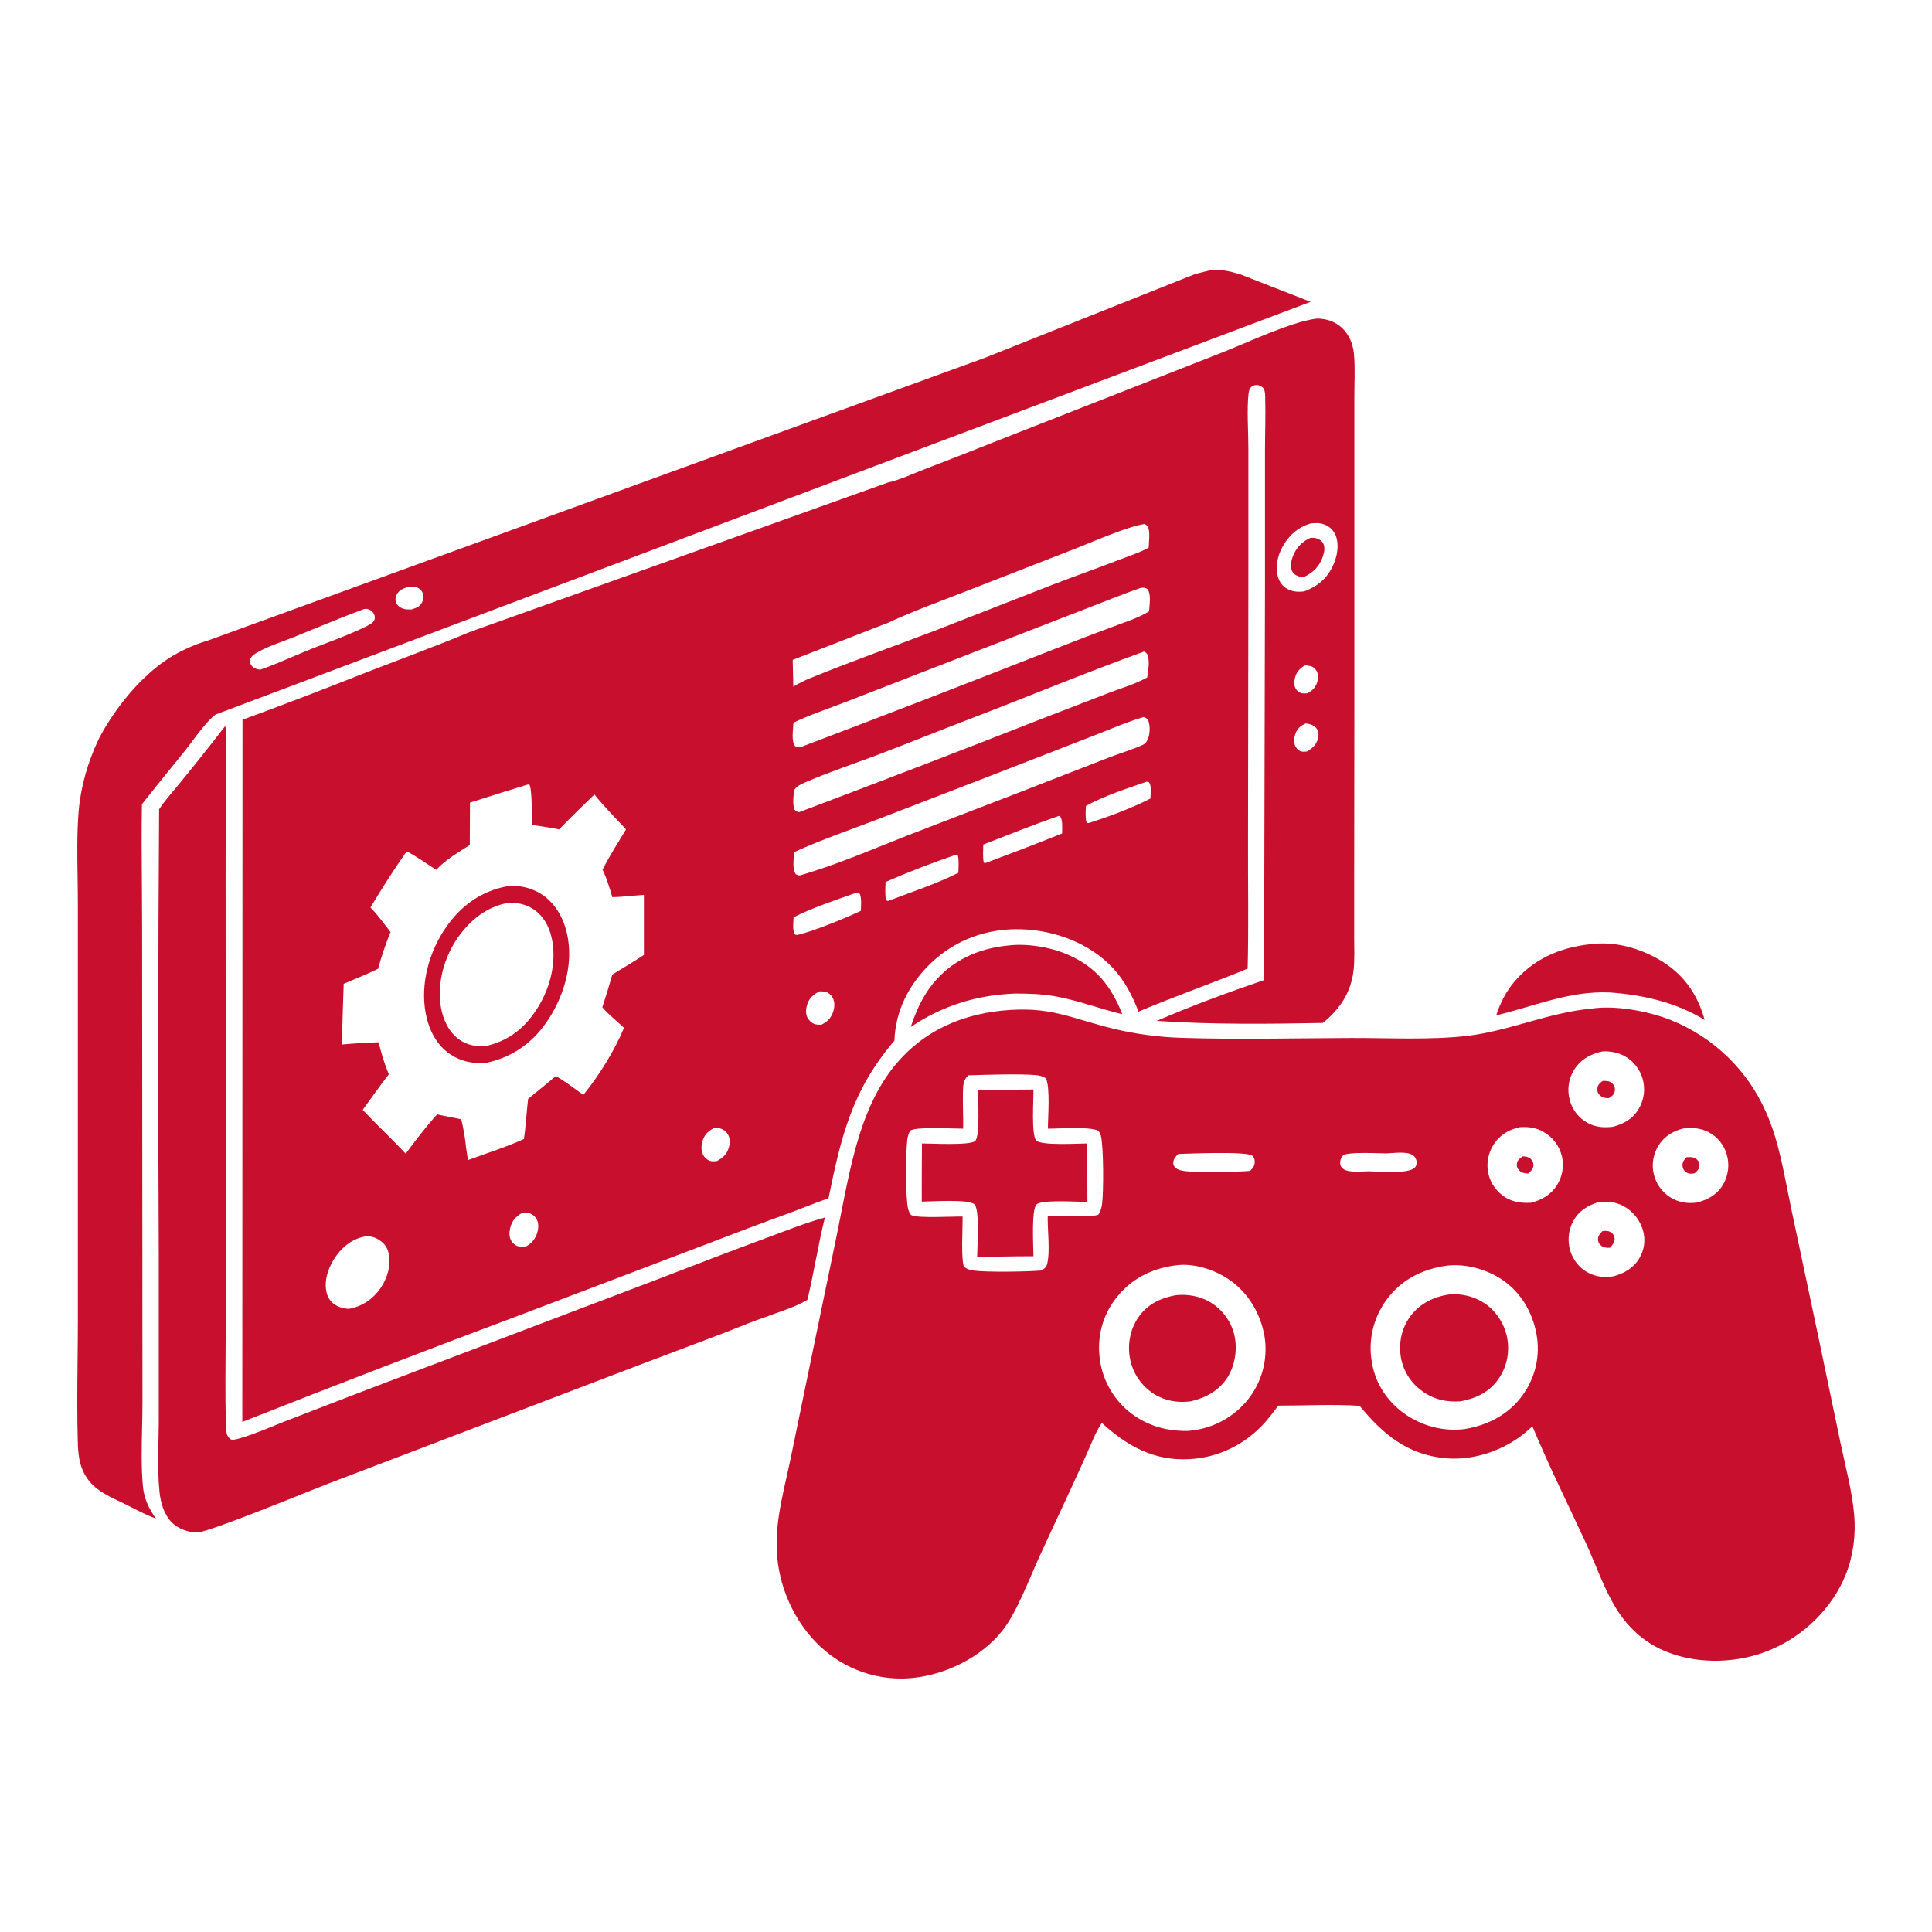
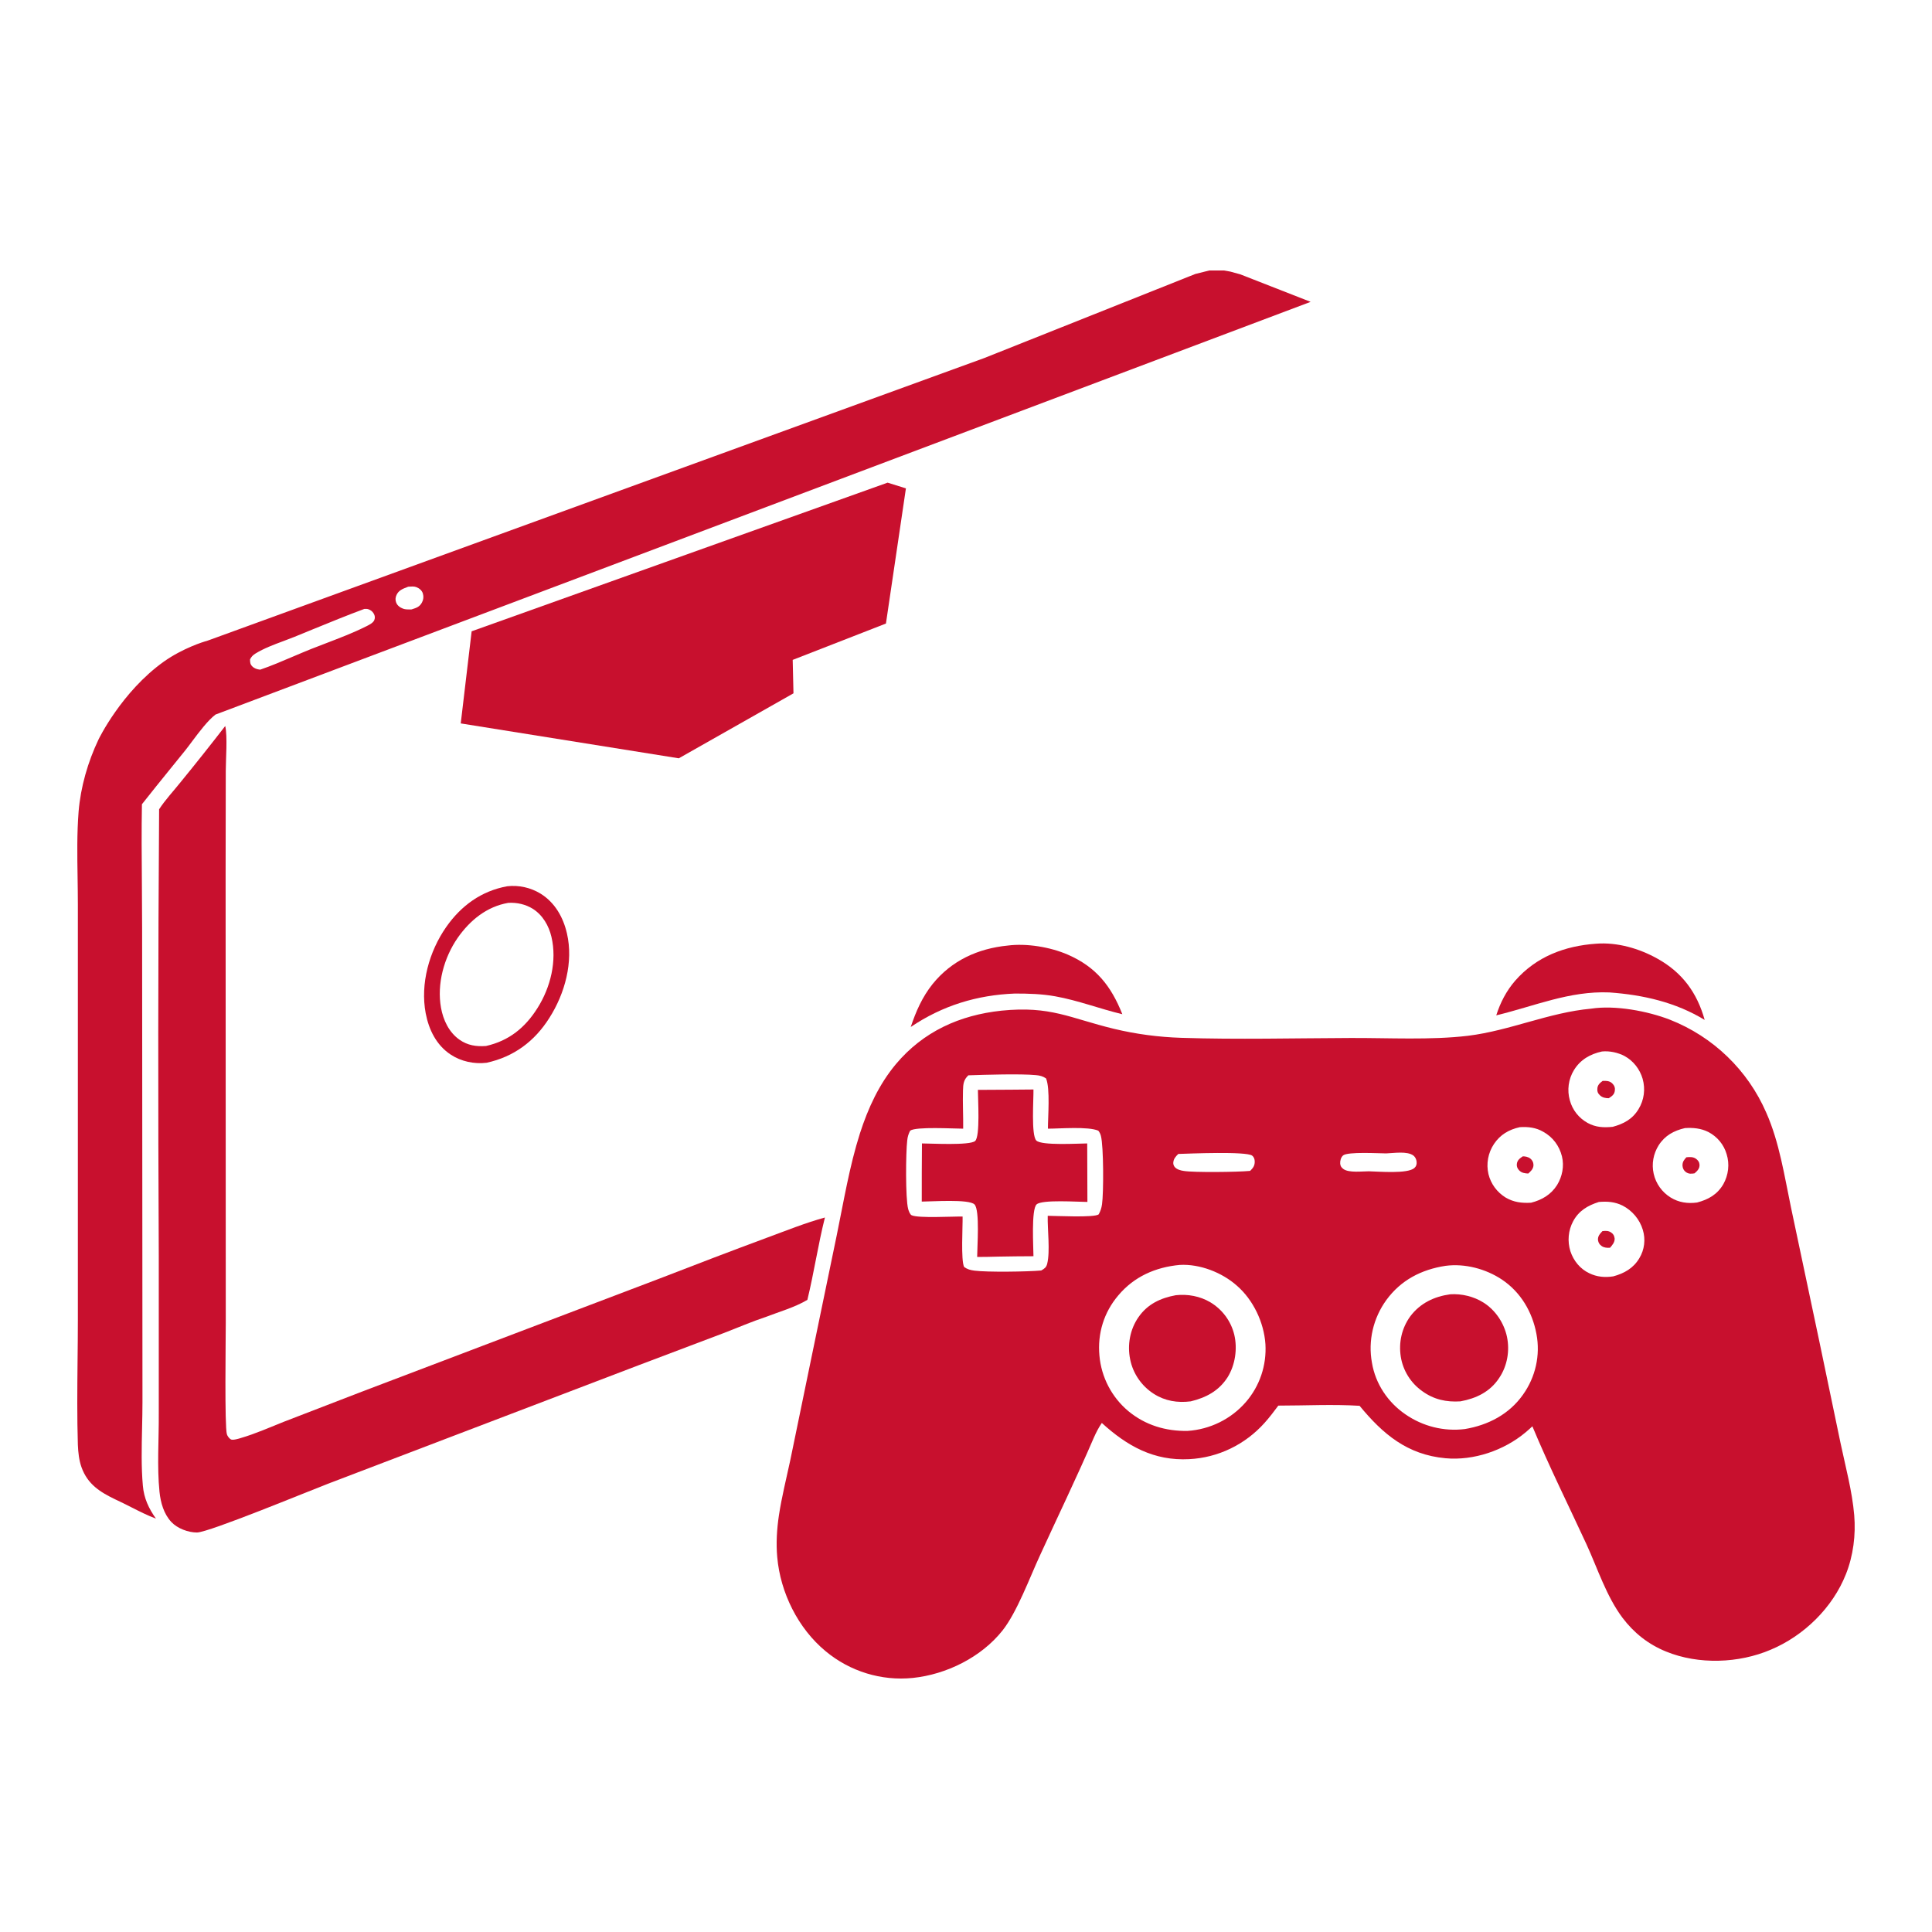
<svg xmlns="http://www.w3.org/2000/svg" width="50" height="50" viewBox="0 0 50 50" fill="none">
-   <path d="M33.755 14.928C33.703 14.928 33.655 14.933 33.607 14.914C33.531 14.89 33.468 14.847 33.435 14.771C33.383 14.656 33.416 14.513 33.459 14.398C33.545 14.178 33.693 14.016 33.913 13.92C33.946 13.92 33.985 13.915 34.018 13.92C34.099 13.93 34.185 13.973 34.233 14.044C34.3 14.145 34.276 14.283 34.238 14.393C34.157 14.646 33.989 14.818 33.755 14.928Z" fill="#C8102E" />
  <path d="M4.118 20.944C4.276 20.7 4.496 20.466 4.678 20.237C5.069 19.759 5.452 19.276 5.829 18.789C5.891 19.061 5.843 19.644 5.843 19.95L5.839 22.621L5.843 34.238C5.843 34.658 5.81 36.914 5.872 37.119C5.886 37.167 5.934 37.229 5.977 37.253C6.03 37.277 6.178 37.234 6.235 37.215C6.613 37.105 6.985 36.938 7.349 36.794L9.355 36.02L17.077 33.086C17.999 32.728 18.926 32.374 19.853 32.03C20.346 31.849 20.842 31.648 21.349 31.509C21.172 32.212 21.067 32.933 20.895 33.64C20.575 33.832 20.173 33.946 19.825 34.08C19.452 34.204 19.089 34.362 18.726 34.501L16.528 35.332L8.486 38.4C7.975 38.596 5.409 39.657 5.098 39.661C4.869 39.661 4.591 39.556 4.434 39.389C4.238 39.179 4.157 38.887 4.128 38.61C4.061 37.951 4.114 37.248 4.109 36.584V32.484C4.09 28.642 4.09 24.791 4.118 20.944Z" fill="#C8102E" />
  <path d="M12.594 27.504C12.273 27.543 11.934 27.471 11.666 27.294C11.294 27.05 11.098 26.649 11.017 26.224C10.873 25.459 11.107 24.623 11.547 23.992C11.934 23.438 12.46 23.056 13.129 22.936C13.43 22.903 13.731 22.97 13.989 23.127C14.361 23.357 14.576 23.739 14.672 24.155C14.844 24.895 14.62 25.712 14.218 26.343C13.836 26.95 13.296 27.351 12.594 27.504ZM13.153 23.366C12.598 23.462 12.164 23.815 11.843 24.274C11.49 24.785 11.303 25.464 11.413 26.08C11.471 26.401 11.619 26.716 11.891 26.907C12.101 27.055 12.326 27.089 12.579 27.07C13.172 26.936 13.592 26.596 13.912 26.085C14.247 25.555 14.419 24.867 14.271 24.245C14.204 23.959 14.046 23.682 13.788 23.519C13.602 23.404 13.377 23.352 13.153 23.366Z" fill="#C8102E" />
  <path d="M38.723 26.277C38.828 25.947 38.986 25.641 39.215 25.378C39.76 24.757 40.495 24.48 41.308 24.423C41.852 24.38 42.426 24.547 42.894 24.81C43.539 25.168 43.921 25.694 44.117 26.396C43.367 25.938 42.521 25.746 41.652 25.684C40.615 25.641 39.717 26.038 38.723 26.277Z" fill="#C8102E" />
  <path d="M23.57 26.578C23.704 26.176 23.867 25.804 24.134 25.469C24.626 24.858 25.31 24.547 26.079 24.471C26.571 24.408 27.178 24.509 27.632 24.705C28.368 25.025 28.755 25.517 29.046 26.248C28.468 26.11 27.899 25.89 27.312 25.785C26.963 25.722 26.619 25.713 26.265 25.713C25.286 25.751 24.392 26.023 23.57 26.578Z" fill="#C8102E" />
  <path d="M28.305 37.214C27.865 38.236 27.378 39.24 26.915 40.253C26.647 40.831 26.322 41.72 25.945 42.197C25.395 42.89 24.492 43.335 23.622 43.425C22.81 43.507 21.998 43.258 21.367 42.733C20.655 42.145 20.196 41.218 20.115 40.3C20.082 39.942 20.105 39.574 20.158 39.22C20.23 38.743 20.349 38.274 20.45 37.801L20.98 35.23L21.654 31.972C21.835 31.092 21.983 30.184 22.256 29.329C22.466 28.679 22.748 28.063 23.188 27.537C23.895 26.696 24.836 26.271 25.916 26.156C27.192 26.027 27.679 26.347 28.826 26.625C29.399 26.763 29.982 26.84 30.575 26.859C32.037 26.906 33.494 26.868 34.956 26.863C35.936 26.859 37.025 26.921 37.991 26.806C39.08 26.672 40.083 26.204 41.178 26.104C41.799 26.008 42.64 26.166 43.218 26.39C44.336 26.83 45.234 27.695 45.712 28.799C46.051 29.563 46.181 30.438 46.352 31.255L47.093 34.757L47.633 37.347C47.762 37.959 47.934 38.59 47.987 39.211C48.03 39.722 47.963 40.262 47.772 40.74C47.428 41.61 46.682 42.336 45.827 42.694C45 43.048 43.959 43.086 43.118 42.742C42.659 42.556 42.286 42.26 41.99 41.868C41.574 41.313 41.345 40.592 41.058 39.966C40.59 38.953 40.088 37.945 39.658 36.913C39.601 36.965 39.544 37.018 39.481 37.07C38.922 37.538 38.139 37.806 37.408 37.739C36.419 37.648 35.788 37.113 35.186 36.382C34.493 36.339 33.781 36.377 33.083 36.377C32.969 36.53 32.854 36.683 32.725 36.826C32.223 37.386 31.526 37.725 30.775 37.763C29.863 37.811 29.17 37.424 28.515 36.826C28.429 36.951 28.367 37.075 28.305 37.214ZM41.46 27.212C41.154 27.279 40.901 27.422 40.733 27.695C40.59 27.929 40.552 28.216 40.628 28.479C40.695 28.727 40.862 28.937 41.087 29.061C41.297 29.176 41.503 29.186 41.737 29.162C42.019 29.085 42.248 28.966 42.406 28.703C42.549 28.469 42.587 28.187 42.511 27.919C42.439 27.671 42.272 27.456 42.047 27.332C41.875 27.241 41.66 27.193 41.46 27.212ZM25.061 27.829C24.936 27.948 24.927 28.053 24.922 28.221C24.912 28.55 24.931 28.88 24.927 29.21C24.683 29.21 23.699 29.152 23.555 29.262C23.512 29.343 23.488 29.42 23.479 29.515C23.441 29.821 23.431 31.016 23.503 31.288C23.517 31.336 23.546 31.427 23.594 31.451C23.77 31.532 24.664 31.479 24.912 31.484C24.917 31.747 24.865 32.612 24.951 32.789C25.037 32.851 25.113 32.87 25.218 32.884C25.548 32.927 26.59 32.913 26.948 32.88C27.029 32.832 27.077 32.803 27.101 32.707C27.182 32.378 27.106 31.823 27.115 31.465C27.311 31.465 28.329 31.518 28.434 31.427C28.482 31.341 28.506 31.264 28.52 31.169C28.563 30.882 28.563 29.664 28.491 29.396C28.477 29.343 28.458 29.305 28.424 29.262C28.162 29.148 27.426 29.21 27.12 29.21C27.12 28.904 27.182 28.177 27.072 27.91C26.991 27.853 26.91 27.833 26.809 27.824C26.408 27.786 25.5 27.814 25.061 27.829ZM39.333 29.171C39.051 29.233 38.827 29.363 38.664 29.606C38.511 29.836 38.459 30.117 38.521 30.385C38.583 30.638 38.741 30.853 38.965 30.992C39.176 31.116 39.386 31.14 39.625 31.126C39.907 31.054 40.141 30.916 40.298 30.667C40.432 30.447 40.485 30.18 40.423 29.926C40.356 29.654 40.184 29.425 39.94 29.291C39.754 29.181 39.548 29.157 39.333 29.171ZM43.605 29.195C43.318 29.262 43.089 29.386 42.926 29.64C42.788 29.86 42.74 30.122 42.797 30.376C42.855 30.634 43.013 30.853 43.237 30.992C43.447 31.121 43.677 31.154 43.92 31.121C44.212 31.044 44.441 30.916 44.599 30.648C44.733 30.409 44.766 30.127 44.685 29.869C44.613 29.621 44.441 29.415 44.212 29.296C44.021 29.2 43.82 29.181 43.605 29.195ZM35.874 29.85C35.687 29.85 34.875 29.802 34.76 29.902C34.703 29.95 34.679 30.041 34.684 30.113C34.689 30.18 34.717 30.218 34.77 30.256C34.913 30.357 35.253 30.313 35.425 30.313C35.673 30.318 36.433 30.385 36.605 30.227C36.653 30.184 36.667 30.132 36.662 30.07C36.657 30.008 36.629 29.945 36.581 29.907C36.419 29.783 36.065 29.845 35.874 29.85ZM30.494 29.864C30.422 29.936 30.369 29.993 30.364 30.098C30.364 30.137 30.379 30.175 30.403 30.203C30.455 30.266 30.56 30.294 30.637 30.304C30.895 30.347 32.037 30.333 32.333 30.304C32.343 30.304 32.347 30.304 32.357 30.299C32.429 30.227 32.472 30.17 32.472 30.065C32.472 30.003 32.457 29.95 32.405 29.907C32.252 29.793 30.785 29.855 30.494 29.864ZM41.378 31.107C41.092 31.198 40.862 31.331 40.714 31.604C40.585 31.843 40.561 32.124 40.642 32.383C40.724 32.631 40.896 32.841 41.13 32.951C41.326 33.047 41.536 33.066 41.751 33.032C42.033 32.956 42.272 32.822 42.425 32.564C42.559 32.344 42.592 32.077 42.516 31.828C42.434 31.556 42.243 31.331 41.995 31.202C41.794 31.102 41.598 31.088 41.378 31.107ZM30.532 32.736C29.906 32.794 29.351 33.037 28.941 33.525C28.568 33.964 28.401 34.509 28.453 35.082C28.501 35.641 28.773 36.162 29.203 36.521C29.643 36.884 30.169 37.041 30.732 37.032C31.315 36.994 31.86 36.726 32.242 36.286C32.601 35.871 32.782 35.336 32.749 34.786C32.711 34.222 32.433 33.639 32.008 33.271C31.626 32.932 31.052 32.707 30.532 32.736ZM37.408 32.76C36.786 32.856 36.256 33.128 35.879 33.644C35.539 34.112 35.401 34.7 35.506 35.269C35.597 35.813 35.917 36.291 36.371 36.602C36.82 36.913 37.365 37.051 37.909 36.984C38.511 36.884 39.056 36.602 39.414 36.095C39.739 35.641 39.868 35.073 39.763 34.523C39.658 33.955 39.357 33.443 38.874 33.118C38.454 32.837 37.909 32.693 37.408 32.76Z" fill="#C8102E" />
  <path d="M41.635 28.422C41.553 28.422 41.468 28.407 41.405 28.345C41.358 28.302 41.334 28.255 41.339 28.188C41.339 28.083 41.401 28.03 41.477 27.973C41.582 27.973 41.663 27.968 41.74 28.054C41.783 28.102 41.802 28.154 41.792 28.221C41.783 28.326 41.716 28.369 41.635 28.422Z" fill="#C8102E" />
  <path d="M25.308 28.206L26.173 28.201L26.746 28.196C26.751 28.445 26.684 29.372 26.818 29.515C26.947 29.654 27.922 29.592 28.137 29.592L28.142 31.106C27.903 31.106 26.971 31.04 26.828 31.169C26.684 31.297 26.746 32.296 26.746 32.511C26.441 32.511 26.135 32.516 25.834 32.521C25.652 32.526 25.471 32.53 25.289 32.53C25.289 32.272 25.361 31.326 25.222 31.173C25.088 31.025 24.099 31.097 23.855 31.097C23.855 30.595 23.855 30.093 23.86 29.592C24.09 29.592 25.098 29.649 25.236 29.529C25.37 29.41 25.308 28.445 25.308 28.206Z" fill="#C8102E" />
  <path d="M39.551 30.371C39.46 30.366 39.383 30.357 39.317 30.29C39.274 30.247 39.25 30.194 39.255 30.132C39.264 30.027 39.326 29.984 39.407 29.927C39.422 29.927 39.431 29.927 39.446 29.927C39.522 29.931 39.603 29.965 39.646 30.027C39.68 30.075 39.689 30.118 39.685 30.175C39.67 30.266 39.613 30.314 39.551 30.371Z" fill="#C8102E" />
  <path d="M43.854 30.366C43.773 30.38 43.701 30.385 43.629 30.332C43.577 30.294 43.548 30.237 43.543 30.17C43.539 30.07 43.582 30.017 43.644 29.95C43.734 29.941 43.821 29.936 43.897 29.993C43.945 30.031 43.978 30.07 43.983 30.137C43.992 30.242 43.926 30.304 43.854 30.366Z" fill="#C8102E" />
  <path d="M41.667 32.292C41.591 32.296 41.514 32.292 41.452 32.248C41.4 32.215 41.366 32.163 41.356 32.096C41.347 31.991 41.404 31.933 41.471 31.861C41.552 31.852 41.629 31.847 41.7 31.9C41.758 31.938 41.777 31.986 41.787 32.053C41.791 32.153 41.724 32.225 41.667 32.292Z" fill="#C8102E" />
  <path d="M37.796 36.267C37.432 36.291 37.108 36.22 36.811 36.005C36.51 35.794 36.309 35.469 36.252 35.111C36.195 34.743 36.276 34.375 36.496 34.069C36.754 33.725 37.117 33.553 37.533 33.496C37.829 33.477 38.144 33.553 38.393 33.711C38.703 33.907 38.923 34.237 39 34.595C39.076 34.958 39.009 35.35 38.799 35.661C38.565 36.019 38.206 36.191 37.796 36.267Z" fill="#C8102E" />
  <path d="M30.816 36.267C30.472 36.31 30.151 36.258 29.86 36.072C29.545 35.871 29.32 35.546 29.248 35.178C29.172 34.805 29.244 34.404 29.463 34.089C29.698 33.749 30.037 33.592 30.429 33.52C30.739 33.486 31.055 33.544 31.322 33.702C31.633 33.888 31.857 34.189 31.943 34.542C32.029 34.906 31.967 35.326 31.771 35.642C31.542 36 31.207 36.172 30.816 36.267Z" fill="#C8102E" />
-   <path d="M22.971 12.491C23.301 12.415 23.621 12.262 23.932 12.142C24.558 11.903 25.179 11.659 25.8 11.411L31.606 9.132C32.265 8.874 33.398 8.334 34.057 8.248C34.095 8.243 34.129 8.243 34.167 8.248C34.425 8.267 34.645 8.372 34.812 8.573C34.965 8.764 35.032 8.988 35.046 9.227C35.07 9.562 35.051 9.911 35.051 10.25V18.354L35.046 22.865V24.26C35.046 24.537 35.061 24.824 35.032 25.096C34.97 25.675 34.683 26.114 34.234 26.473C32.824 26.501 31.338 26.516 29.938 26.42C30.841 26.028 31.783 25.684 32.714 25.364L32.738 15.057V11.679C32.738 11.21 32.757 10.742 32.743 10.279C32.743 10.212 32.738 10.116 32.705 10.059C32.676 10.011 32.609 9.978 32.562 9.968C32.504 9.958 32.442 9.968 32.394 10.006C32.337 10.054 32.323 10.111 32.313 10.183C32.265 10.589 32.308 11.182 32.308 11.607V14.641L32.299 21.699C32.294 22.822 32.318 23.945 32.289 25.068C31.353 25.455 30.397 25.785 29.465 26.181C29.303 25.765 29.112 25.388 28.806 25.058C28.209 24.413 27.296 24.074 26.431 24.05C25.566 24.021 24.739 24.313 24.109 24.91C23.54 25.445 23.172 26.148 23.148 26.931C22.049 28.217 21.767 29.416 21.442 31.012C21.099 31.127 20.764 31.27 20.425 31.394C19.689 31.662 18.958 31.939 18.227 32.221L13.487 34.023C11.074 34.926 8.665 35.853 6.271 36.799L6.276 18.627C7.337 18.239 8.393 17.833 9.439 17.418C10.362 17.059 11.289 16.72 12.201 16.338C12.201 16.706 12.153 18.349 12.259 18.603C12.326 18.636 12.393 18.66 12.464 18.679C12.846 18.789 17.395 19.41 17.668 19.362C17.677 19.362 17.687 19.358 17.696 19.358C18.017 19.272 18.351 19.037 18.633 18.87L20.085 18.029C20.377 17.862 20.673 17.666 20.989 17.542C22.059 17.107 23.148 16.72 24.228 16.309L27.238 15.133C27.807 14.914 28.381 14.713 28.949 14.493C29.207 14.393 29.484 14.307 29.728 14.173C29.733 14.025 29.766 13.796 29.718 13.662C29.695 13.604 29.675 13.59 29.623 13.561C29.174 13.623 28.213 14.053 27.735 14.235L25.041 15.286C24.333 15.563 23.621 15.817 22.928 16.142C22.976 14.928 22.967 13.705 22.971 12.491ZM33.919 13.547C33.594 13.643 33.355 13.853 33.192 14.149C33.063 14.383 32.996 14.684 33.078 14.942C33.121 15.081 33.211 15.191 33.34 15.253C33.479 15.32 33.603 15.32 33.751 15.306C34.1 15.172 34.344 14.976 34.502 14.627C34.607 14.393 34.664 14.106 34.568 13.858C34.511 13.719 34.406 13.623 34.267 13.571C34.153 13.528 34.043 13.533 33.919 13.547ZM29.518 15.215C29.083 15.368 28.653 15.54 28.223 15.707L21.872 18.172C21.428 18.345 20.96 18.497 20.535 18.703C20.53 18.87 20.468 19.181 20.582 19.315C20.649 19.338 20.683 19.334 20.75 19.324C22.948 18.493 25.141 17.642 27.329 16.782C27.817 16.591 28.299 16.404 28.791 16.223C29.102 16.104 29.451 15.998 29.738 15.822C29.747 15.645 29.8 15.392 29.695 15.243C29.623 15.2 29.585 15.21 29.518 15.215ZM29.604 16.863C28.099 17.408 26.617 18.024 25.122 18.598C24.319 18.904 23.521 19.229 22.718 19.534C22.107 19.764 21.476 19.974 20.874 20.232C20.769 20.28 20.63 20.332 20.563 20.433C20.53 20.576 20.511 20.805 20.558 20.949C20.602 20.992 20.621 21.006 20.678 21.02C22.78 20.227 24.883 19.42 26.971 18.598L28.691 17.934C29.016 17.809 29.384 17.704 29.69 17.532C29.714 17.341 29.766 17.112 29.69 16.93C29.666 16.897 29.647 16.882 29.604 16.863ZM33.766 17.222C33.627 17.308 33.551 17.394 33.512 17.551C33.489 17.647 33.484 17.757 33.546 17.843C33.584 17.891 33.641 17.934 33.703 17.943C33.746 17.948 33.79 17.943 33.833 17.943C33.971 17.867 34.052 17.79 34.095 17.633C34.119 17.542 34.119 17.427 34.062 17.346C34.014 17.279 33.952 17.236 33.866 17.231C33.837 17.222 33.804 17.222 33.766 17.222ZM29.585 18.56C29.136 18.693 28.696 18.889 28.261 19.056L25.666 20.065L22.694 21.212C21.982 21.484 21.242 21.737 20.554 22.053C20.544 22.215 20.496 22.492 20.597 22.626C20.64 22.645 20.654 22.655 20.702 22.655C21.643 22.387 22.57 21.981 23.483 21.623L26.35 20.519L28.72 19.596C29.006 19.487 29.322 19.396 29.594 19.267C29.642 19.243 29.671 19.2 29.695 19.152C29.762 19.018 29.771 18.803 29.723 18.665C29.704 18.617 29.671 18.579 29.618 18.564C29.609 18.56 29.594 18.564 29.585 18.56ZM33.794 18.722C33.67 18.779 33.579 18.841 33.532 18.975C33.489 19.08 33.474 19.205 33.522 19.31C33.551 19.372 33.613 19.434 33.684 19.448C33.727 19.458 33.775 19.453 33.823 19.448C33.966 19.367 34.067 19.276 34.11 19.109C34.134 19.018 34.124 18.927 34.072 18.851C34 18.765 33.904 18.736 33.794 18.722ZM29.671 20.232C29.169 20.404 28.572 20.6 28.103 20.858C28.099 20.997 28.084 21.145 28.118 21.279L28.151 21.302L28.204 21.293C28.72 21.126 29.288 20.915 29.771 20.667C29.776 20.538 29.814 20.337 29.728 20.237L29.671 20.232ZM13.644 20.308C13.147 20.461 12.655 20.614 12.163 20.772L12.158 21.871C11.852 22.062 11.537 22.248 11.289 22.511C11.04 22.354 10.792 22.167 10.524 22.034C10.19 22.511 9.884 22.989 9.588 23.486C9.779 23.682 9.941 23.907 10.108 24.122C9.979 24.432 9.874 24.748 9.784 25.073C9.492 25.216 9.191 25.335 8.895 25.46C8.88 25.985 8.857 26.506 8.847 27.032C9.162 27.003 9.478 26.984 9.798 26.974C9.87 27.256 9.946 27.534 10.065 27.801C9.831 28.102 9.611 28.413 9.387 28.723C9.75 29.11 10.137 29.469 10.5 29.856C10.758 29.507 11.021 29.163 11.313 28.838C11.518 28.891 11.728 28.919 11.938 28.967C11.996 29.211 12.039 29.459 12.063 29.708L12.111 30.023C12.588 29.846 13.095 29.689 13.558 29.478C13.611 29.134 13.625 28.785 13.668 28.437C13.907 28.245 14.146 28.049 14.385 27.849C14.633 27.987 14.863 28.169 15.097 28.336C15.503 27.834 15.9 27.199 16.148 26.602C15.967 26.42 15.752 26.267 15.589 26.067C15.68 25.785 15.766 25.507 15.847 25.221C16.119 25.053 16.397 24.891 16.664 24.714V23.161C16.392 23.175 16.119 23.214 15.847 23.219C15.775 22.975 15.704 22.736 15.594 22.507C15.775 22.148 15.995 21.809 16.201 21.465C15.928 21.169 15.637 20.877 15.384 20.562C15.073 20.858 14.767 21.159 14.471 21.465C14.237 21.417 14.003 21.384 13.769 21.35C13.759 21.154 13.778 20.423 13.697 20.299L13.644 20.308ZM27.406 21.116C26.746 21.341 26.096 21.608 25.447 21.857C25.447 22.01 25.428 22.182 25.461 22.325C25.499 22.339 25.485 22.344 25.509 22.334C26.173 22.086 26.832 21.833 27.487 21.57C27.487 21.46 27.511 21.192 27.425 21.121C27.415 21.121 27.411 21.121 27.406 21.116ZM24.744 22.119C24.133 22.33 23.512 22.564 22.919 22.827C22.914 22.98 22.9 23.142 22.928 23.29C22.971 23.319 22.948 23.314 22.991 23.314C23.588 23.085 24.233 22.875 24.802 22.588C24.806 22.444 24.821 22.291 24.792 22.148C24.754 22.119 24.778 22.124 24.744 22.119ZM22.178 23.099C21.657 23.281 21.027 23.491 20.539 23.739C20.535 23.873 20.496 24.074 20.582 24.189L20.625 24.198C21.017 24.117 21.896 23.754 22.279 23.572C22.279 23.453 22.312 23.199 22.231 23.104L22.178 23.099ZM21.208 25.656C21.046 25.742 20.946 25.823 20.888 26C20.855 26.11 20.845 26.234 20.898 26.339C20.936 26.41 21.012 26.482 21.094 26.506C21.146 26.52 21.204 26.52 21.256 26.52C21.409 26.444 21.505 26.353 21.562 26.186C21.6 26.071 21.61 25.938 21.552 25.828C21.519 25.756 21.447 25.694 21.376 25.67C21.318 25.656 21.261 25.656 21.208 25.656ZM18.48 29.192C18.337 29.268 18.241 29.349 18.189 29.507C18.15 29.622 18.136 29.765 18.193 29.88C18.232 29.956 18.308 30.028 18.389 30.047C18.442 30.061 18.504 30.052 18.556 30.047C18.719 29.956 18.819 29.865 18.867 29.679C18.896 29.574 18.896 29.454 18.838 29.359C18.795 29.282 18.709 29.22 18.623 29.201C18.576 29.187 18.528 29.192 18.48 29.192ZM13.511 31.39C13.343 31.49 13.243 31.6 13.2 31.796C13.176 31.901 13.176 32.025 13.238 32.121C13.281 32.192 13.362 32.25 13.448 32.264C13.501 32.274 13.554 32.269 13.606 32.264C13.773 32.164 13.874 32.049 13.917 31.853C13.941 31.743 13.936 31.624 13.874 31.528C13.826 31.457 13.74 31.399 13.654 31.39C13.606 31.39 13.558 31.39 13.511 31.39ZM9.487 31.992C9.158 32.044 8.9 32.226 8.704 32.498C8.517 32.756 8.383 33.105 8.446 33.42C8.474 33.569 8.546 33.688 8.675 33.769C8.78 33.836 8.9 33.865 9.024 33.874C9.368 33.812 9.64 33.631 9.841 33.349C10.018 33.096 10.123 32.761 10.061 32.455C10.032 32.298 9.956 32.183 9.822 32.097C9.712 32.02 9.611 31.997 9.487 31.992Z" fill="#C8102E" />
  <path d="M22.971 12.491L12.206 16.338L11.924 18.722L17.567 19.625L20.535 17.943L20.515 17.078L22.928 16.137L23.445 12.639L22.971 12.491Z" fill="#C8102E" />
  <path fill-rule="evenodd" clip-rule="evenodd" d="M5.579 18.492L33.919 7.812L32.099 7.1L31.841 7.029L31.674 7H31.296L30.933 7.091L25.476 9.265C25.4 9.294 5.422 16.562 5.422 16.562C5.422 16.562 5.387 16.574 5.349 16.588C5.263 16.608 4.725 16.78 4.242 17.121C3.143 17.904 2.55 19.137 2.55 19.137C2.273 19.72 2.087 20.365 2.034 21.006C1.99 21.566 1.999 22.141 2.008 22.711C2.011 22.943 2.015 23.175 2.015 23.404V34.165C2.015 34.522 2.011 34.88 2.007 35.238C2 35.956 1.993 36.677 2.015 37.391C2.024 37.592 2.044 37.787 2.11 37.974C2.268 38.413 2.588 38.614 2.985 38.805C3.12 38.867 3.255 38.935 3.391 39.004L3.391 39.004C3.603 39.112 3.817 39.22 4.036 39.302C3.85 39.039 3.725 38.777 3.697 38.447C3.654 37.97 3.666 37.456 3.677 36.953C3.682 36.726 3.687 36.501 3.687 36.282L3.678 24.006C3.678 23.626 3.675 23.245 3.672 22.864C3.666 22.18 3.661 21.496 3.673 20.814C3.918 20.502 4.168 20.194 4.417 19.886C4.542 19.732 4.667 19.578 4.791 19.424C4.848 19.353 4.909 19.271 4.973 19.185C5.162 18.933 5.377 18.646 5.579 18.491L5.579 18.492ZM10.562 15.185L10.539 15.194C10.423 15.238 10.315 15.279 10.261 15.4C10.232 15.462 10.228 15.529 10.252 15.591C10.28 15.672 10.357 15.725 10.433 15.753C10.491 15.774 10.555 15.773 10.617 15.773L10.648 15.772L10.665 15.767C10.776 15.732 10.861 15.705 10.921 15.591C10.959 15.519 10.968 15.443 10.944 15.361C10.921 15.28 10.849 15.223 10.773 15.194C10.716 15.172 10.638 15.179 10.578 15.183L10.562 15.185ZM8.093 16.288C8.537 16.107 8.98 15.925 9.428 15.759C9.435 15.759 9.443 15.759 9.451 15.758C9.477 15.758 9.506 15.757 9.524 15.764C9.586 15.783 9.639 15.821 9.672 15.879C9.706 15.936 9.71 15.993 9.686 16.05C9.657 16.117 9.57 16.162 9.501 16.198C9.491 16.203 9.481 16.208 9.471 16.213C9.144 16.377 8.789 16.512 8.44 16.646C8.309 16.696 8.18 16.745 8.052 16.796C7.898 16.858 7.744 16.924 7.59 16.989C7.306 17.111 7.022 17.232 6.734 17.331C6.652 17.322 6.585 17.302 6.528 17.245C6.475 17.192 6.471 17.14 6.471 17.064C6.509 16.992 6.542 16.958 6.609 16.915C6.827 16.78 7.088 16.683 7.341 16.589C7.437 16.553 7.532 16.517 7.622 16.481C7.779 16.417 7.936 16.353 8.093 16.288Z" fill="#C8102E" />
</svg>